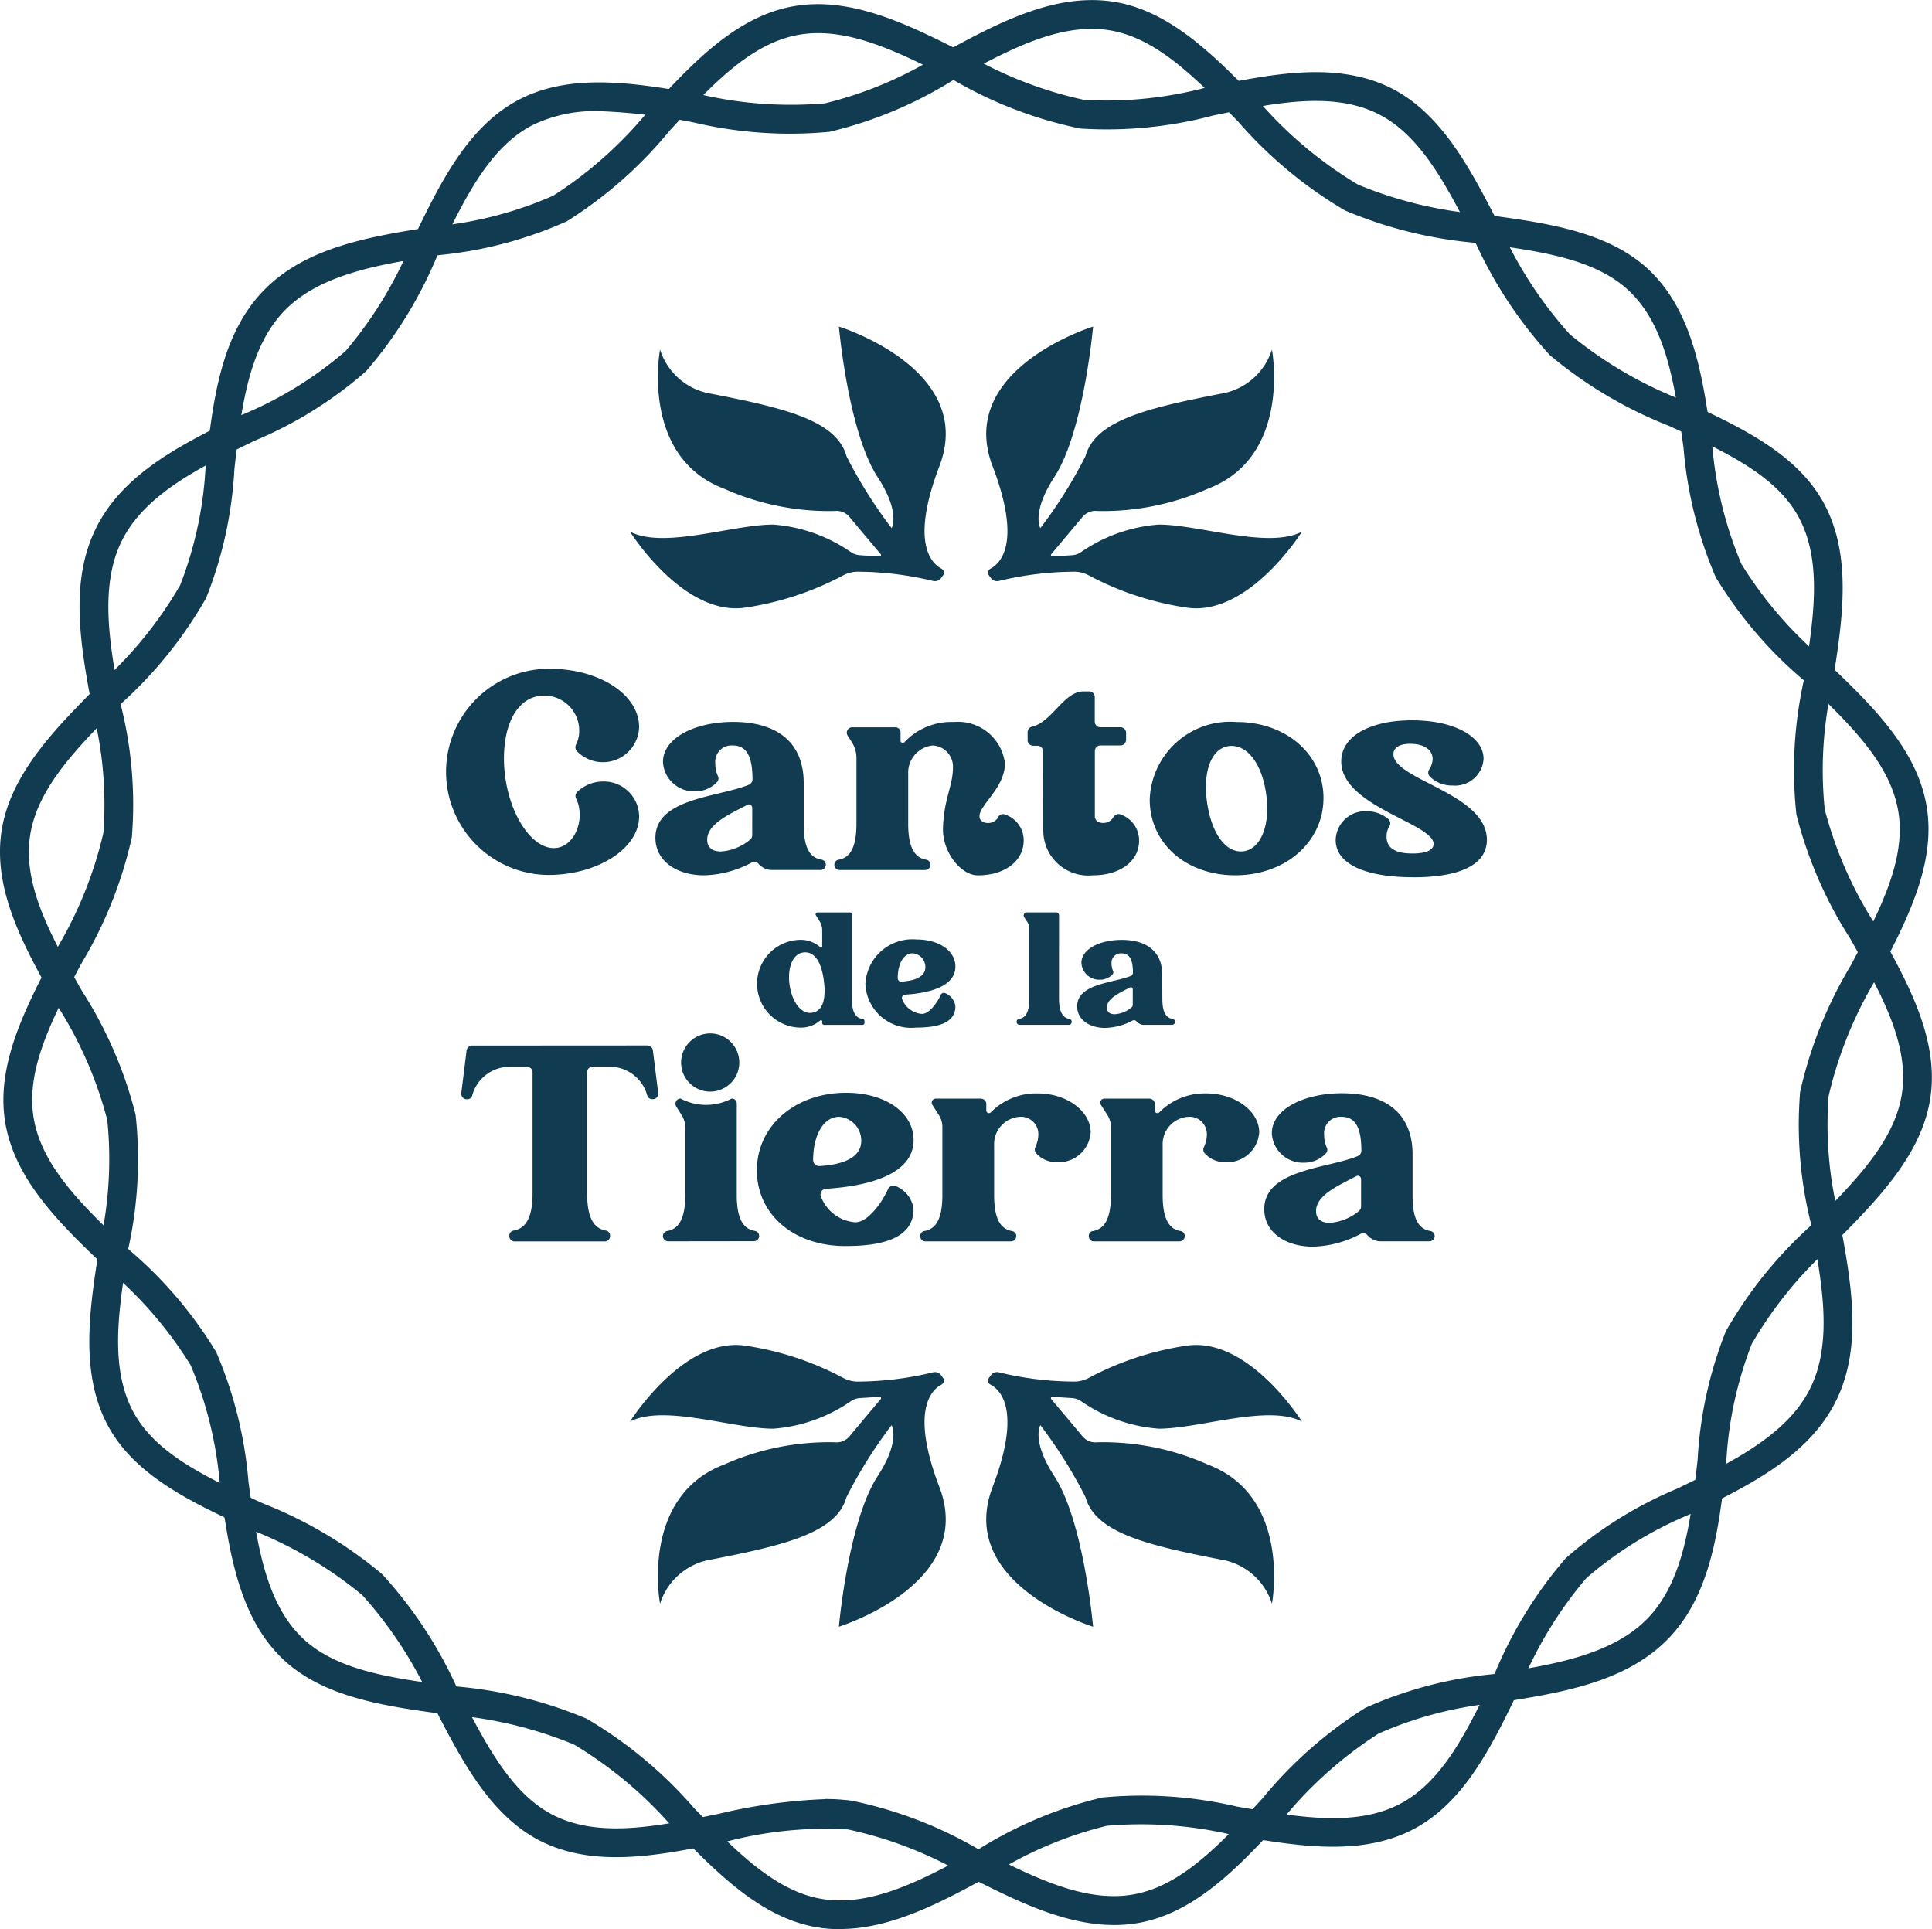
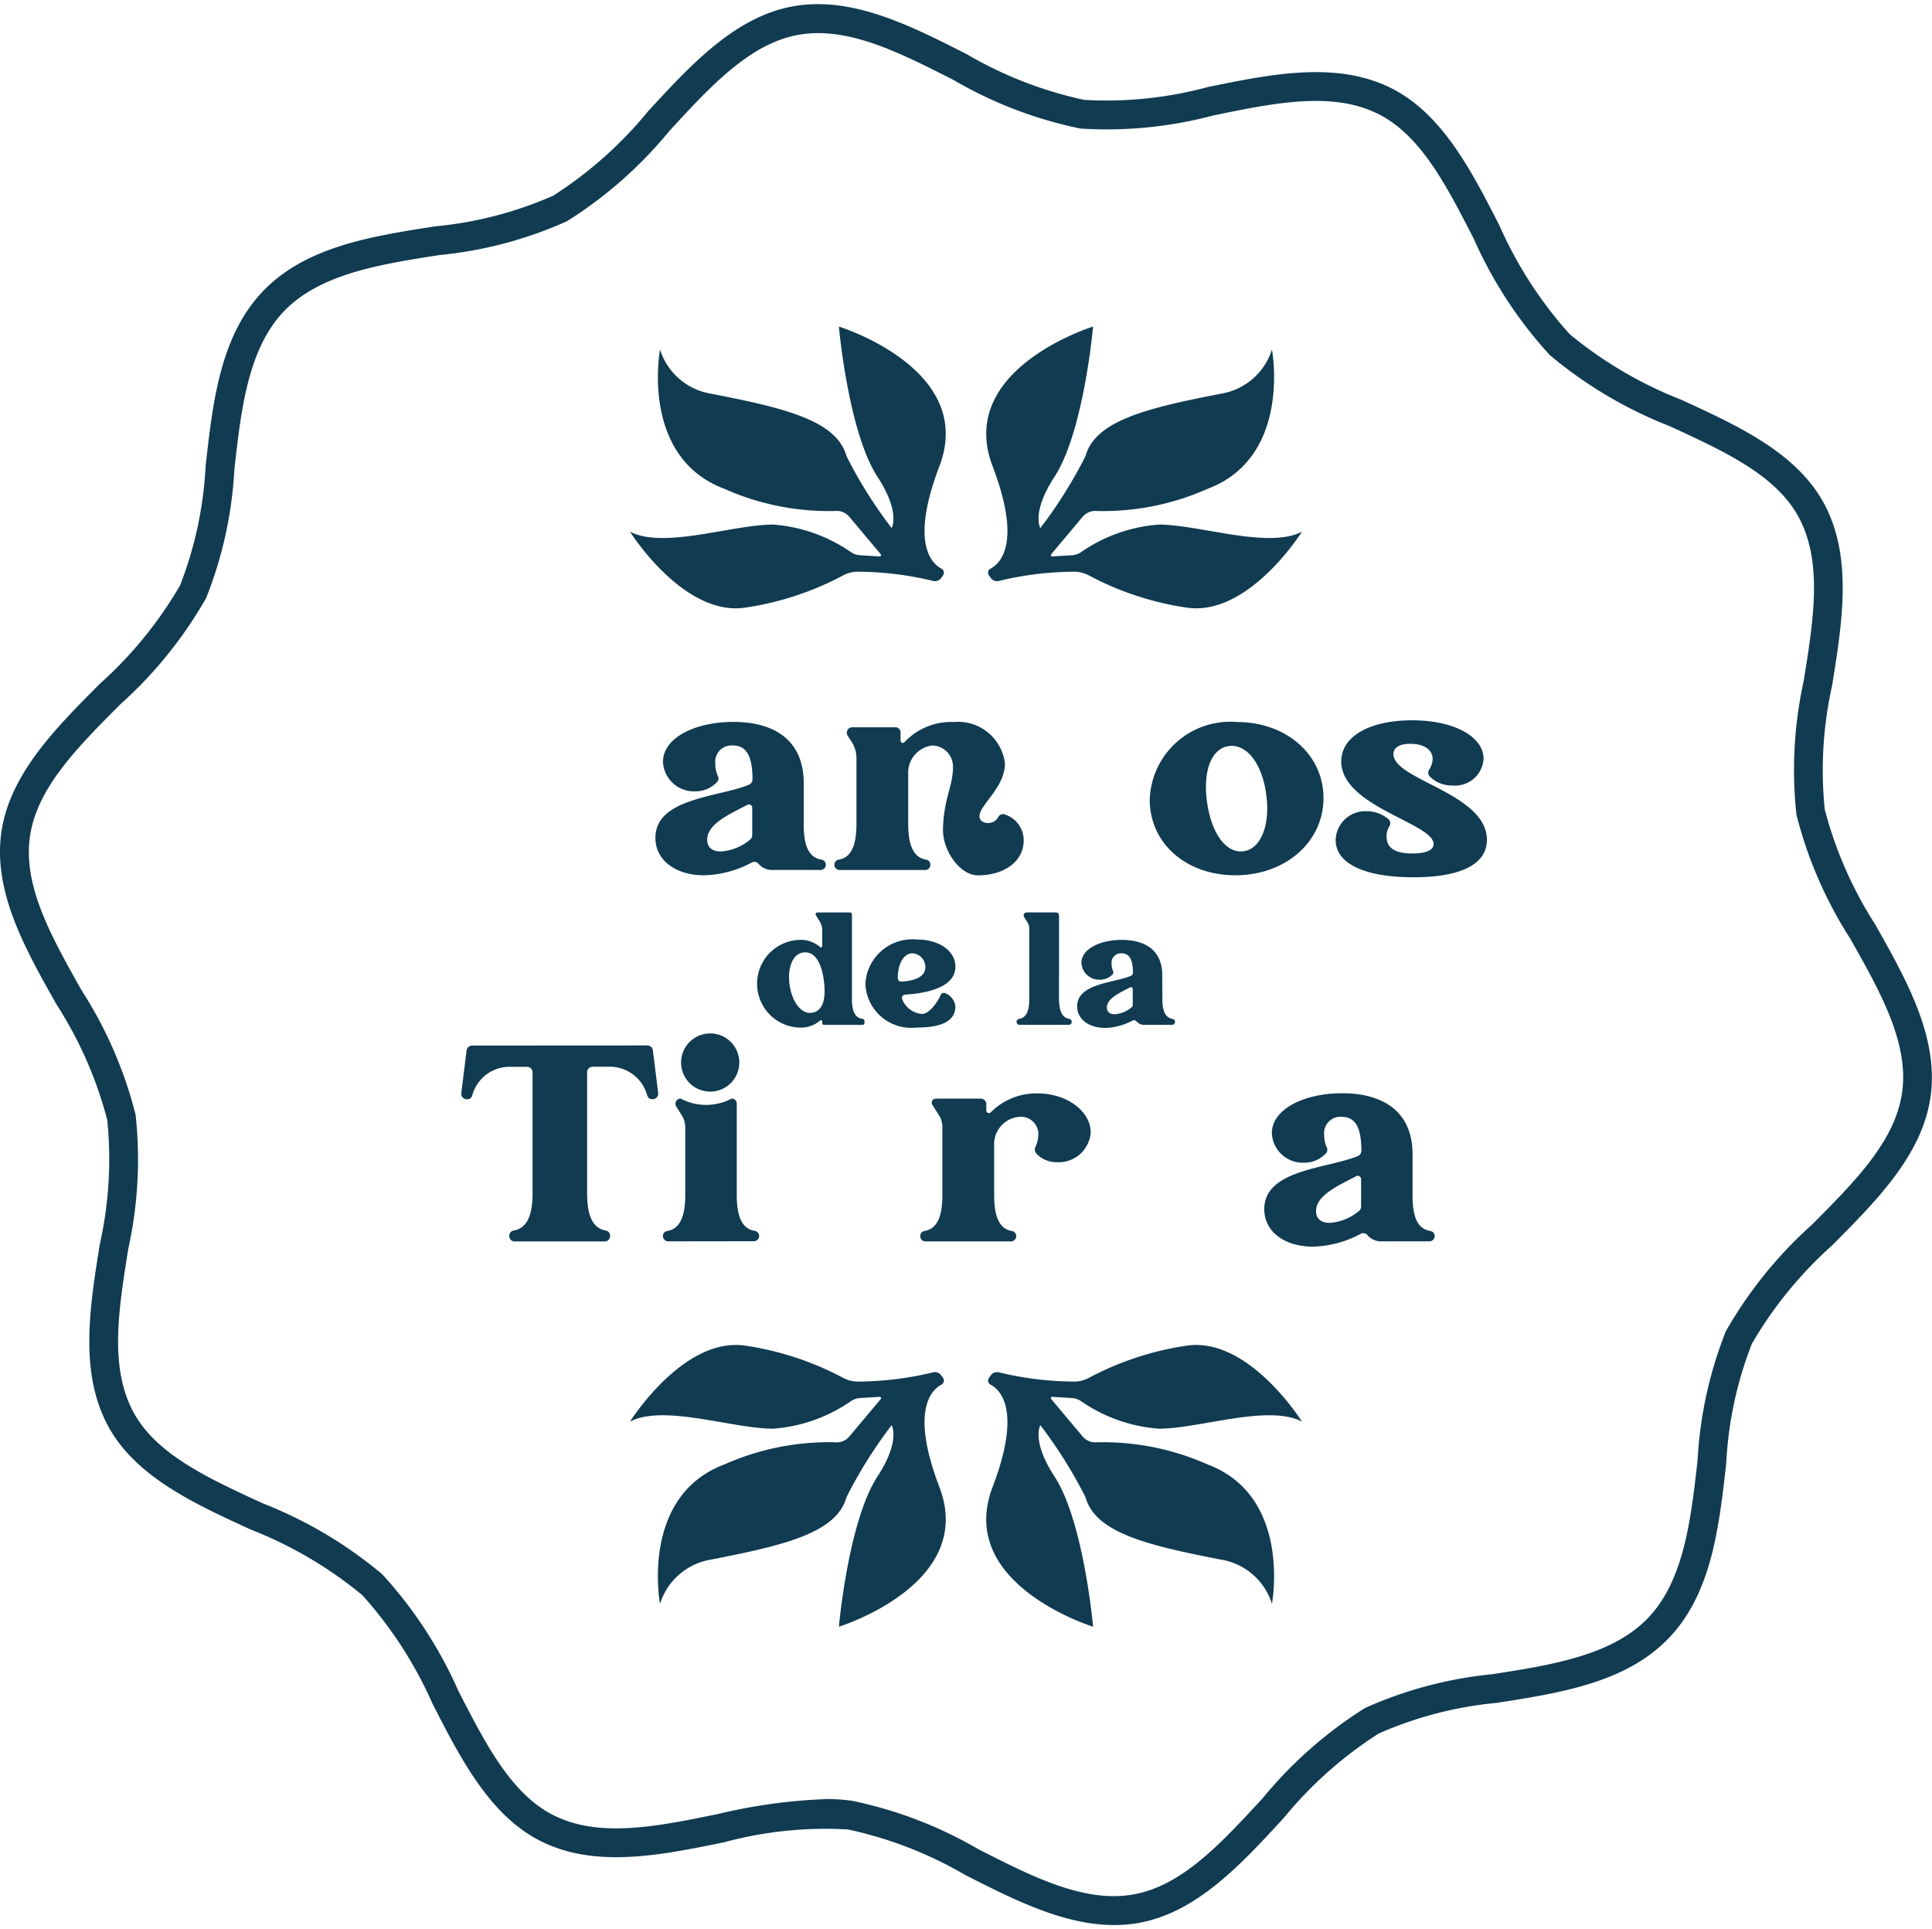
<svg xmlns="http://www.w3.org/2000/svg" width="91.824" height="91.687" viewBox="0 0 91.824 91.687">
  <defs>
    <clipPath id="clip-path">
      <rect id="Rectángulo_34" data-name="Rectángulo 34" width="91.824" height="91.686" transform="translate(0 0)" fill="none" />
    </clipPath>
  </defs>
  <g id="Grupo_21" data-name="Grupo 21" transform="translate(0 -0.002)">
    <g id="Grupo_20" data-name="Grupo 20" transform="translate(0 0.002)" clip-path="url(#clip-path)">
-       <path id="Trazado_55" data-name="Trazado 55" d="M256.2,379.4a1.42,1.42,0,0,0,.159-.678,1.663,1.663,0,0,0-1.662-1.662c-1.17,0-1.9,1.17-1.915,2.939-.013,2.274,1.17,4.309,2.367,4.309.984,0,1.529-1.37,1.064-2.354a.265.265,0,0,1,.04-.306,1.785,1.785,0,0,1,1.224-.505,1.678,1.678,0,0,1,1.729,1.662c0,1.516-1.968,2.78-4.322,2.78a4.9,4.9,0,1,1,.093-9.8c2.367.013,4.229,1.237,4.229,2.779a1.722,1.722,0,0,1-2.952,1.144.285.285,0,0,1-.053-.306" transform="translate(-228.83 -344.002)" fill="#103b51" />
      <path id="Trazado_56" data-name="Trazado 56" d="M375.351,410.53c0,.944.2,1.569.838,1.676a.244.244,0,0,1,.213.239.253.253,0,0,1-.253.253h-2.367a.868.868,0,0,1-.6-.319.264.264,0,0,0-.292-.04,5.042,5.042,0,0,1-2.274.612c-1.317,0-2.314-.691-2.314-1.782,0-1.9,3.032-1.928,4.455-2.527a.282.282,0,0,0,.16-.253c0-1.2-.346-1.609-.944-1.609a.776.776,0,0,0-.825.851,1.46,1.46,0,0,0,.133.625.244.244,0,0,1-.053.266,1.4,1.4,0,0,1-1.037.439,1.472,1.472,0,0,1-1.529-1.4c0-1.13,1.5-1.9,3.338-1.9,1.995,0,3.351.9,3.351,2.912Zm-2.447-.785a.157.157,0,0,0-.226-.146c-.8.426-1.915.891-1.915,1.662,0,.333.2.558.652.558a2.421,2.421,0,0,0,1.383-.558.272.272,0,0,0,.106-.2Z" transform="translate(-337.152 -371.352)" fill="#103b51" />
      <path id="Trazado_57" data-name="Trazado 57" d="M475.7,412.951c-.8,0-1.68-1.127-1.645-2.236.045-1.435.475-1.993.475-2.91a1.006,1.006,0,0,0-.971-1.024,1.3,1.3,0,0,0-1.157,1.357v2.434c.013.917.226,1.529.851,1.636a.232.232,0,0,1,.2.239.242.242,0,0,1-.239.253h-4.069a.253.253,0,0,1-.253-.253.244.244,0,0,1,.213-.239c.612-.106.824-.718.838-1.636v-3.205a1.419,1.419,0,0,0-.213-.732l-.213-.332a.259.259,0,0,1,.213-.386H471.8a.242.242,0,0,1,.239.253v.386a.106.106,0,0,0,.186.067,3.053,3.053,0,0,1,2.341-.958,2.246,2.246,0,0,1,2.433,1.968c0,1.157-1.21,1.968-1.21,2.514,0,.186.16.319.4.319a.535.535,0,0,0,.505-.306.251.251,0,0,1,.319-.093,1.289,1.289,0,0,1,.878,1.224c0,.984-.9,1.662-2.181,1.662" transform="translate(-429.237 -371.352)" fill="#103b51" />
-       <path id="Trazado_58" data-name="Trazado 58" d="M580.55,397.262a2.137,2.137,0,0,1-2.367-2.128l-.013-3.763a.267.267,0,0,0-.266-.266h-.2a.267.267,0,0,1-.266-.266v-.372a.271.271,0,0,1,.2-.266c.944-.2,1.516-1.676,2.447-1.676h.279a.267.267,0,0,1,.266.266v1.17a.267.267,0,0,0,.266.266h.957a.267.267,0,0,1,.266.266v.332a.267.267,0,0,1-.266.266H580.9a.267.267,0,0,0-.266.266v3.1c0,.186.146.319.4.319a.554.554,0,0,0,.492-.293.275.275,0,0,1,.346-.106,1.31,1.31,0,0,1,.865,1.237c0,.971-.9,1.649-2.181,1.649" transform="translate(-528.598 -355.664)" fill="#103b51" />
      <path id="Trazado_59" data-name="Trazado 59" d="M654.317,409.28c0,2.088-1.809,3.67-4.189,3.67-2.34,0-4.069-1.516-4.069-3.6a3.828,3.828,0,0,1,4.136-3.684c2.367,0,4.123,1.556,4.123,3.617m-2.726-.2c-.2-1.463-.931-2.38-1.769-2.274s-1.25,1.21-1.037,2.686.9,2.42,1.729,2.314,1.29-1.263,1.077-2.726" transform="translate(-591.415 -371.352)" fill="#103b51" />
      <path id="Trazado_60" data-name="Trazado 60" d="M754.3,412.181c-2.394,0-3.7-.678-3.7-1.769a1.407,1.407,0,0,1,1.463-1.37,1.591,1.591,0,0,1,1.037.372.268.268,0,0,1,.053.346.855.855,0,0,0-.133.492c0,.532.4.8,1.223.8.652,0,1.011-.159,1.011-.452,0-.984-4.389-1.782-4.389-3.923,0-1.21,1.383-1.955,3.364-1.955,2.021,0,3.4.784,3.4,1.835a1.355,1.355,0,0,1-1.476,1.263,1.464,1.464,0,0,1-1.077-.426.26.26,0,0,1-.04-.319,1,1,0,0,0,.173-.505c0-.452-.412-.731-1.064-.731-.518,0-.8.186-.8.492,0,1.224,4.442,1.862,4.442,4.07,0,1.17-1.25,1.782-3.5,1.782" transform="translate(-687.118 -370.489)" fill="#103b51" />
      <path id="Trazado_61" data-name="Trazado 61" d="M429.867,516.763c0,.542.13.9.512.94a.1.1,0,0,1,.084.092v.1a.093.093,0,0,1-.092.092h-1.833a.087.087,0,0,1-.084-.092v-.084c0-.038-.053-.061-.092-.038a1.38,1.38,0,0,1-.94.344,2.086,2.086,0,0,1-.038-4.171,1.4,1.4,0,0,1,.97.344.06.06,0,0,0,.1-.038v-.787a.784.784,0,0,0-.122-.4l-.176-.283a.088.088,0,0,1,.076-.138h1.543a.093.093,0,0,1,.092.092Zm-2.322-2.215c-.481.069-.756.7-.642,1.535.122.848.573,1.4,1.054,1.329.55-.076.687-.687.573-1.543s-.436-1.4-.985-1.322" transform="translate(-389.376 -469.279)" fill="#103b51" />
      <path id="Trazado_62" data-name="Trazado 62" d="M489,531.439c.359,0,.749-.573.894-.909a.162.162,0,0,1,.214-.076.78.78,0,0,1,.481.626c0,.879-1.047,1.008-1.864,1.008a2.179,2.179,0,0,1-2.414-2.07,2.237,2.237,0,0,1,2.437-2.116c1.07,0,1.841.542,1.841,1.291,0,1.039-1.513,1.276-2.383,1.329a.159.159,0,0,0-.138.237,1.094,1.094,0,0,0,.932.68m-.451-2.88c-.4,0-.7.466-.7,1.184a.161.161,0,0,0,.16.16c.458-.023,1.153-.145,1.153-.688a.654.654,0,0,0-.611-.657" transform="translate(-445.181 -483.252)" fill="#103b51" />
      <path id="Trazado_63" data-name="Trazado 63" d="M573.25,516.764c.008.527.13.879.489.94a.133.133,0,0,1,.115.138.139.139,0,0,1-.137.145h-2.338a.145.145,0,0,1-.145-.145.14.14,0,0,1,.122-.138c.359-.061.481-.412.481-.94V513.4a.572.572,0,0,0-.076-.275l-.168-.26a.144.144,0,0,1,.122-.221h1.4a.139.139,0,0,1,.137.145Z" transform="translate(-522.918 -469.28)" fill="#103b51" />
      <path id="Trazado_64" data-name="Trazado 64" d="M609.331,530.879c0,.542.115.9.481.963a.14.14,0,0,1,.122.138.145.145,0,0,1-.145.145h-1.36a.5.5,0,0,1-.344-.183.152.152,0,0,0-.168-.023,2.9,2.9,0,0,1-1.306.351c-.756,0-1.329-.4-1.329-1.024,0-1.092,1.742-1.108,2.559-1.451a.162.162,0,0,0,.092-.145c0-.688-.2-.924-.542-.924a.446.446,0,0,0-.474.489.838.838,0,0,0,.076.359.14.14,0,0,1-.031.153.806.806,0,0,1-.6.252.845.845,0,0,1-.878-.8c0-.649.863-1.092,1.917-1.092,1.146,0,1.925.519,1.925,1.673Zm-1.406-.451a.09.09,0,0,0-.13-.084c-.458.245-1.1.512-1.1.955,0,.191.115.321.374.321a1.391,1.391,0,0,0,.794-.321.156.156,0,0,0,.061-.115Z" transform="translate(-554.087 -483.418)" fill="#103b51" />
      <path id="Trazado_65" data-name="Trazado 65" d="M267.986,587.44a.27.27,0,0,1,.266.226l.253,2.035a.263.263,0,0,1-.253.293h-.027a.244.244,0,0,1-.239-.173,1.846,1.846,0,0,0-1.835-1.37h-.758a.258.258,0,0,0-.266.266v5.719c0,1,.213,1.676.878,1.8a.237.237,0,0,1,.213.253v.013a.252.252,0,0,1-.253.253h-4.282a.252.252,0,0,1-.253-.253v-.013a.247.247,0,0,1,.213-.253c.638-.12.865-.718.891-1.636v-5.878a.259.259,0,0,0-.266-.266H261.5a1.835,1.835,0,0,0-1.835,1.37.243.243,0,0,1-.239.173h-.013a.266.266,0,0,1-.266-.293l.253-2.035a.27.27,0,0,1,.266-.226Z" transform="translate(-237.223 -537.754)" fill="#103b51" />
      <path id="Trazado_66" data-name="Trazado 66" d="M372.756,590.56a.253.253,0,0,1-.253-.253.244.244,0,0,1,.213-.239c.612-.106.838-.718.851-1.636v-3.3a1.105,1.105,0,0,0-.173-.572l-.253-.4a.249.249,0,0,1,.2-.386,2.606,2.606,0,0,0,2.434,0,.242.242,0,0,1,.239.253v4.4c.013.918.226,1.529.851,1.636a.244.244,0,0,1,.213.239.252.252,0,0,1-.253.253Zm1.995-9.881a1.383,1.383,0,1,1,0,2.766,1.383,1.383,0,0,1,0-2.766" transform="translate(-340.997 -531.565)" fill="#103b51" />
-       <path id="Trazado_67" data-name="Trazado 67" d="M429.981,620.17c.625,0,1.3-1,1.556-1.583a.283.283,0,0,1,.372-.133,1.358,1.358,0,0,1,.838,1.09c0,1.529-1.822,1.755-3.245,1.755-2.447,0-4.2-1.5-4.2-3.6,0-2.128,1.835-3.684,4.242-3.684,1.862,0,3.205.944,3.205,2.247,0,1.809-2.633,2.221-4.149,2.314a.277.277,0,0,0-.239.412,1.9,1.9,0,0,0,1.622,1.184m-.785-5.014c-.692,0-1.223.811-1.223,2.061a.281.281,0,0,0,.279.279c.8-.04,2.008-.253,2.008-1.2a1.138,1.138,0,0,0-1.064-1.144" transform="translate(-389.328 -562.08)" fill="#103b51" />
      <path id="Trazado_68" data-name="Trazado 68" d="M523.653,617.6a1.285,1.285,0,0,1-1.011-.426.267.267,0,0,1-.04-.279,1.41,1.41,0,0,0,.146-.6.824.824,0,0,0-.878-.851,1.3,1.3,0,0,0-1.223,1.357v2.434c.013.918.226,1.529.838,1.636a.244.244,0,0,1,.213.24.253.253,0,0,1-.253.253h-4.07a.242.242,0,0,1-.239-.253.232.232,0,0,1,.2-.24c.625-.106.838-.718.851-1.636v-3.325a1.055,1.055,0,0,0-.146-.518l-.332-.519a.193.193,0,0,1,.159-.293h2.154a.261.261,0,0,1,.253.253v.306a.124.124,0,0,0,.213.093,3.032,3.032,0,0,1,2.221-.9c1.436,0,2.527.878,2.527,1.848a1.525,1.525,0,0,1-1.583,1.423" transform="translate(-473.398 -562.367)" fill="#103b51" />
-       <path id="Trazado_69" data-name="Trazado 69" d="M618.351,617.6a1.286,1.286,0,0,1-1.011-.426.267.267,0,0,1-.04-.279,1.409,1.409,0,0,0,.146-.6.824.824,0,0,0-.878-.851,1.3,1.3,0,0,0-1.223,1.357v2.434c.013.918.226,1.529.838,1.636a.244.244,0,0,1,.213.24.253.253,0,0,1-.253.253h-4.07a.242.242,0,0,1-.239-.253.232.232,0,0,1,.2-.24c.625-.106.838-.718.851-1.636v-3.325a1.054,1.054,0,0,0-.146-.518l-.332-.519a.193.193,0,0,1,.159-.293h2.154a.261.261,0,0,1,.253.253v.306a.124.124,0,0,0,.213.093,3.032,3.032,0,0,1,2.221-.9c1.436,0,2.527.878,2.527,1.848a1.525,1.525,0,0,1-1.583,1.423" transform="translate(-560.086 -562.367)" fill="#103b51" />
      <path id="Trazado_70" data-name="Trazado 70" d="M717.482,619.194c0,.944.2,1.569.838,1.676a.244.244,0,0,1,.213.239.253.253,0,0,1-.253.253h-2.367a.868.868,0,0,1-.6-.319.264.264,0,0,0-.292-.04,5.041,5.041,0,0,1-2.274.612c-1.317,0-2.314-.691-2.314-1.782,0-1.9,3.032-1.928,4.455-2.527a.282.282,0,0,0,.16-.253c0-1.2-.346-1.609-.944-1.609a.776.776,0,0,0-.825.851,1.461,1.461,0,0,0,.133.625.244.244,0,0,1-.053.266,1.4,1.4,0,0,1-1.037.439,1.472,1.472,0,0,1-1.529-1.4c0-1.13,1.5-1.9,3.338-1.9,1.995,0,3.351.9,3.351,2.912Zm-2.447-.785a.157.157,0,0,0-.226-.146c-.8.426-1.915.891-1.915,1.662,0,.333.2.559.652.559a2.421,2.421,0,0,0,1.383-.559.272.272,0,0,0,.106-.2Z" transform="translate(-650.345 -562.367)" fill="#103b51" />
      <path id="Trazado_71" data-name="Trazado 71" d="M557.327,758.207l.936.059a.861.861,0,0,1,.422.142,7.445,7.445,0,0,0,3.7,1.314c1.933,0,5.21-1.176,6.806-.336,0,0-2.521-4.033-5.462-3.613a14.3,14.3,0,0,0-4.659,1.529,1.491,1.491,0,0,1-.765.18,15.467,15.467,0,0,1-3.486-.431.371.371,0,0,0-.42.138l-.085.119a.217.217,0,0,0,.073.318c.494.261,1.48,1.254.1,4.869-1.765,4.622,4.776,6.637,4.776,6.637s-.442-5-1.835-7.141c-1.11-1.7-.672-2.437-.672-2.437a21.757,21.757,0,0,1,2.148,3.426c.47,1.7,2.978,2.288,6.423,2.96a3.059,3.059,0,0,1,2.437,2.1s.966-5.11-3.068-6.623a12.2,12.2,0,0,0-5.249-1.049.785.785,0,0,1-.68-.276l-1.493-1.778a.066.066,0,0,1,.054-.108" transform="translate(-507.311 -691.822)" fill="#103b51" />
      <path id="Trazado_72" data-name="Trazado 72" d="M365.89,758.207l-.936.059a.861.861,0,0,0-.422.142,7.445,7.445,0,0,1-3.7,1.314c-1.933,0-5.21-1.176-6.806-.336,0,0,2.521-4.033,5.462-3.613a14.3,14.3,0,0,1,4.659,1.529,1.491,1.491,0,0,0,.765.18,15.467,15.467,0,0,0,3.486-.431.371.371,0,0,1,.42.138l.085.119a.217.217,0,0,1-.073.318c-.494.261-1.48,1.254-.1,4.869,1.765,4.622-4.776,6.637-4.776,6.637s.442-5,1.835-7.141c1.11-1.7.672-2.437.672-2.437a21.756,21.756,0,0,0-2.148,3.426c-.47,1.7-2.978,2.288-6.423,2.96a3.059,3.059,0,0,0-2.437,2.1s-.966-5.11,3.068-6.623a12.2,12.2,0,0,1,5.249-1.049.786.786,0,0,0,.68-.276l1.492-1.778a.066.066,0,0,0-.054-.108" transform="translate(-324.083 -691.822)" fill="#103b51" />
      <path id="Trazado_73" data-name="Trazado 73" d="M557.327,194.433l.936-.059a.86.86,0,0,0,.422-.142,7.445,7.445,0,0,1,3.7-1.314c1.933,0,5.21,1.176,6.806.336,0,0-2.521,4.033-5.462,3.613a14.305,14.305,0,0,1-4.659-1.529,1.491,1.491,0,0,0-.765-.18,15.475,15.475,0,0,0-3.486.431.371.371,0,0,1-.42-.138l-.085-.119a.217.217,0,0,1,.073-.318c.494-.261,1.48-1.254.1-4.869-1.765-4.622,4.776-6.637,4.776-6.637s-.442,5-1.835,7.141c-1.11,1.7-.672,2.437-.672,2.437a21.754,21.754,0,0,0,2.148-3.426c.47-1.7,2.978-2.288,6.423-2.96a3.059,3.059,0,0,0,2.437-2.1s.966,5.11-3.068,6.623a12.206,12.206,0,0,1-5.249,1.049.785.785,0,0,0-.68.276l-1.493,1.778a.066.066,0,0,0,.054.108" transform="translate(-507.311 -167.987)" fill="#103b51" />
      <path id="Trazado_74" data-name="Trazado 74" d="M365.89,194.433l-.936-.059a.86.86,0,0,1-.422-.142,7.445,7.445,0,0,0-3.7-1.314c-1.933,0-5.21,1.176-6.806.336,0,0,2.521,4.033,5.462,3.613a14.305,14.305,0,0,0,4.659-1.529,1.491,1.491,0,0,1,.765-.18,15.475,15.475,0,0,1,3.486.431.371.371,0,0,0,.42-.138l.085-.119a.217.217,0,0,0-.073-.318c-.494-.261-1.48-1.254-.1-4.869,1.765-4.622-4.776-6.637-4.776-6.637s.442,5,1.835,7.141c1.11,1.7.672,2.437.672,2.437a21.753,21.753,0,0,1-2.148-3.426c-.47-1.7-2.978-2.288-6.423-2.96a3.059,3.059,0,0,1-2.437-2.1s-.966,5.11,3.068,6.623a12.206,12.206,0,0,0,5.249,1.049.785.785,0,0,1,.68.276l1.492,1.778a.066.066,0,0,1-.054.108" transform="translate(-324.083 -167.987)" fill="#103b51" />
-       <path id="Trazado_75" data-name="Trazado 75" d="M41.683,91.688a6.7,6.7,0,0,1-1.014-.076C37.953,91.2,35.813,89,33.742,86.866a19.474,19.474,0,0,0-4.709-3.955,19.475,19.475,0,0,0-5.984-1.419c-2.944-.391-5.988-.8-7.941-2.727-2.047-2.025-2.481-5.135-2.9-8.143a18.446,18.446,0,0,0-1.393-5.735,18.942,18.942,0,0,0-3.9-4.525C4.723,58.286,2.46,56.139,2,53.341c-.455-2.765.994-5.508,2.394-8.161a19.22,19.22,0,0,0,2.272-5.594,18.1,18.1,0,0,0-.5-5.778c-.567-3.006-1.153-6.113.167-8.74s4.164-4.01,6.914-5.348a18.1,18.1,0,0,0,4.938-3.043,19.217,19.217,0,0,0,3.134-5.161c1.293-2.706,2.631-5.5,5.121-6.79,2.521-1.3,5.593-.765,8.564-.247a18.945,18.945,0,0,0,5.96.433,18.438,18.438,0,0,0,5.434-2.3c2.664-1.457,5.42-2.965,8.266-2.53,2.716.415,4.856,2.617,6.926,4.746A19.473,19.473,0,0,0,66.3,8.779a19.474,19.474,0,0,0,5.984,1.42c2.944.391,5.988.8,7.941,2.727,2.047,2.025,2.481,5.135,2.9,8.143A18.443,18.443,0,0,0,84.515,26.8a18.944,18.944,0,0,0,3.9,4.525c2.188,2.076,4.451,4.222,4.911,7.02.455,2.765-.994,5.508-2.394,8.161A19.217,19.217,0,0,0,88.663,52.1a18.1,18.1,0,0,0,.5,5.778c.567,3.005,1.153,6.113-.167,8.74s-4.164,4.01-6.915,5.348a18.1,18.1,0,0,0-4.938,3.043,19.213,19.213,0,0,0-3.134,5.161c-1.293,2.706-2.631,5.505-5.121,6.79-2.52,1.3-5.593.765-8.564.247a18.954,18.954,0,0,0-5.96-.433,18.438,18.438,0,0,0-5.434,2.3c-2.347,1.284-4.764,2.606-7.252,2.606M30.214,5.285a6.763,6.763,0,0,0-3.148.661c-2.08,1.073-3.261,3.545-4.512,6.162a20.165,20.165,0,0,1-3.4,5.534,19.313,19.313,0,0,1-5.314,3.312c-2.545,1.238-5.177,2.518-6.288,4.731s-.569,5.088-.045,7.869a19.318,19.318,0,0,1,.512,6.241,20.164,20.164,0,0,1-2.415,6.027c-1.354,2.565-2.633,4.987-2.253,7.3.385,2.343,2.384,4.24,4.5,6.247a19.882,19.882,0,0,1,4.179,4.893,19.669,19.669,0,0,1,1.533,6.174c.406,2.91.79,5.658,2.507,7.357,1.625,1.608,4.312,1.965,7.156,2.342a20.43,20.43,0,0,1,6.42,1.554,20.429,20.429,0,0,1,5.077,4.225c2,2.057,3.889,4,6.149,4.346,2.388.365,4.822-.967,7.4-2.377a19.668,19.668,0,0,1,5.869-2.453,19.881,19.881,0,0,1,6.42.435c2.874.5,5.589.974,7.7-.115,2.08-1.073,3.261-3.545,4.512-6.162a20.165,20.165,0,0,1,3.4-5.534,19.318,19.318,0,0,1,5.314-3.312c2.545-1.238,5.177-2.518,6.289-4.731s.569-5.088.045-7.869a19.316,19.316,0,0,1-.512-6.241,20.159,20.159,0,0,1,2.415-6.027c1.354-2.565,2.633-4.987,2.253-7.3-.385-2.343-2.384-4.24-4.5-6.247a19.881,19.881,0,0,1-4.179-4.893,19.671,19.671,0,0,1-1.533-6.174c-.406-2.91-.79-5.658-2.507-7.357-1.625-1.608-4.312-1.965-7.156-2.342a20.424,20.424,0,0,1-6.419-1.554A20.428,20.428,0,0,1,60.6,5.781c-2-2.057-3.889-4-6.149-4.346-2.387-.364-4.822.967-7.4,2.377a19.673,19.673,0,0,1-5.869,2.453,19.88,19.88,0,0,1-6.42-.435,27.516,27.516,0,0,0-4.551-.546" transform="translate(-1.753 -0.002)" fill="#103b51" />
      <path id="Trazado_76" data-name="Trazado 76" d="M52.945,93.642c-2.392,0-4.768-1.208-7.075-2.382A18.939,18.939,0,0,0,40.3,89.1a18.44,18.44,0,0,0-5.871.606c-2.975.611-6.051,1.242-8.644-.009-2.474-1.194-3.874-3.927-5.227-6.571a19.474,19.474,0,0,0-3.34-5.164,19.473,19.473,0,0,0-5.3-3.114c-2.7-1.238-5.49-2.519-6.79-4.939-1.362-2.537-.864-5.637-.382-8.636a18.442,18.442,0,0,0,.352-5.891,18.946,18.946,0,0,0-2.4-5.472C1.21,47.279-.323,44.563.059,41.753c.377-2.777,2.567-4.973,4.685-7.1a19.216,19.216,0,0,0,3.815-4.68A18.1,18.1,0,0,0,9.773,24.3c.341-3.039.693-6.182,2.726-8.306s5.158-2.611,8.18-3.082a18.1,18.1,0,0,0,5.614-1.458,19.219,19.219,0,0,0,4.511-4.013c2.031-2.207,4.131-4.49,6.889-4.987,2.791-.5,5.571.911,8.259,2.278A18.945,18.945,0,0,0,51.524,6.9a18.451,18.451,0,0,0,5.871-.606c2.975-.611,6.051-1.242,8.644.009,2.474,1.194,3.874,3.927,5.227,6.571a19.473,19.473,0,0,0,3.34,5.164,19.474,19.474,0,0,0,5.3,3.114c2.7,1.238,5.49,2.519,6.79,4.939,1.362,2.537.864,5.637.382,8.636a18.443,18.443,0,0,0-.352,5.892,18.942,18.942,0,0,0,2.4,5.472c1.482,2.627,3.015,5.343,2.633,8.153-.377,2.777-2.567,4.973-4.685,7.1a19.22,19.22,0,0,0-3.815,4.68,18.1,18.1,0,0,0-1.215,5.672c-.341,3.039-.693,6.182-2.726,8.306s-5.158,2.611-8.18,3.082a18.1,18.1,0,0,0-5.614,1.458,19.217,19.217,0,0,0-4.511,4.013c-2.031,2.207-4.131,4.49-6.889,4.987a6.658,6.658,0,0,1-1.184.1M39.212,87.654a9.491,9.491,0,0,1,1.271.081,19.879,19.879,0,0,1,6.009,2.3c2.6,1.323,5.057,2.572,7.393,2.151,2.3-.415,4.158-2.431,6.122-4.565a20.162,20.162,0,0,1,4.871-4.293,19.315,19.315,0,0,1,6.052-1.606c2.8-.436,5.688-.887,7.4-2.675s2.038-4.7,2.354-7.509a19.314,19.314,0,0,1,1.343-6.116,20.163,20.163,0,0,1,4.079-5.052c2.048-2.054,3.982-3.994,4.3-6.314.32-2.353-1.034-4.753-2.468-7.294a19.884,19.884,0,0,1-2.558-5.9,19.671,19.671,0,0,1,.348-6.352c.466-2.9.906-5.641-.236-7.769-1.082-2.014-3.545-3.144-6.153-4.341a20.426,20.426,0,0,1-5.68-3.37A20.43,20.43,0,0,1,70.044,13.5c-1.308-2.554-2.543-4.966-4.6-5.96-2.175-1.05-4.894-.492-7.772.1a19.678,19.678,0,0,1-6.331.622,19.883,19.883,0,0,1-6.009-2.3c-2.6-1.323-5.056-2.572-7.393-2.151-2.3.415-4.159,2.431-6.123,4.565a20.163,20.163,0,0,1-4.871,4.293,19.317,19.317,0,0,1-6.052,1.606c-2.8.436-5.688.887-7.4,2.675s-2.038,4.7-2.353,7.509a19.32,19.32,0,0,1-1.343,6.116,20.164,20.164,0,0,1-4.078,5.052c-2.048,2.054-3.982,3.994-4.3,6.314-.32,2.353,1.034,4.753,2.468,7.294a19.879,19.879,0,0,1,2.558,5.9A19.671,19.671,0,0,1,6.1,61.487c-.466,2.9-.906,5.641.236,7.769C7.415,71.27,9.878,72.4,12.486,73.6a20.429,20.429,0,0,1,5.68,3.371A20.424,20.424,0,0,1,21.779,82.5c1.308,2.554,2.543,4.966,4.6,5.96,2.175,1.05,4.894.492,7.772-.1a25.918,25.918,0,0,1,5.059-.7" transform="translate(0 -2.154)" fill="#103b51" />
    </g>
  </g>
</svg>